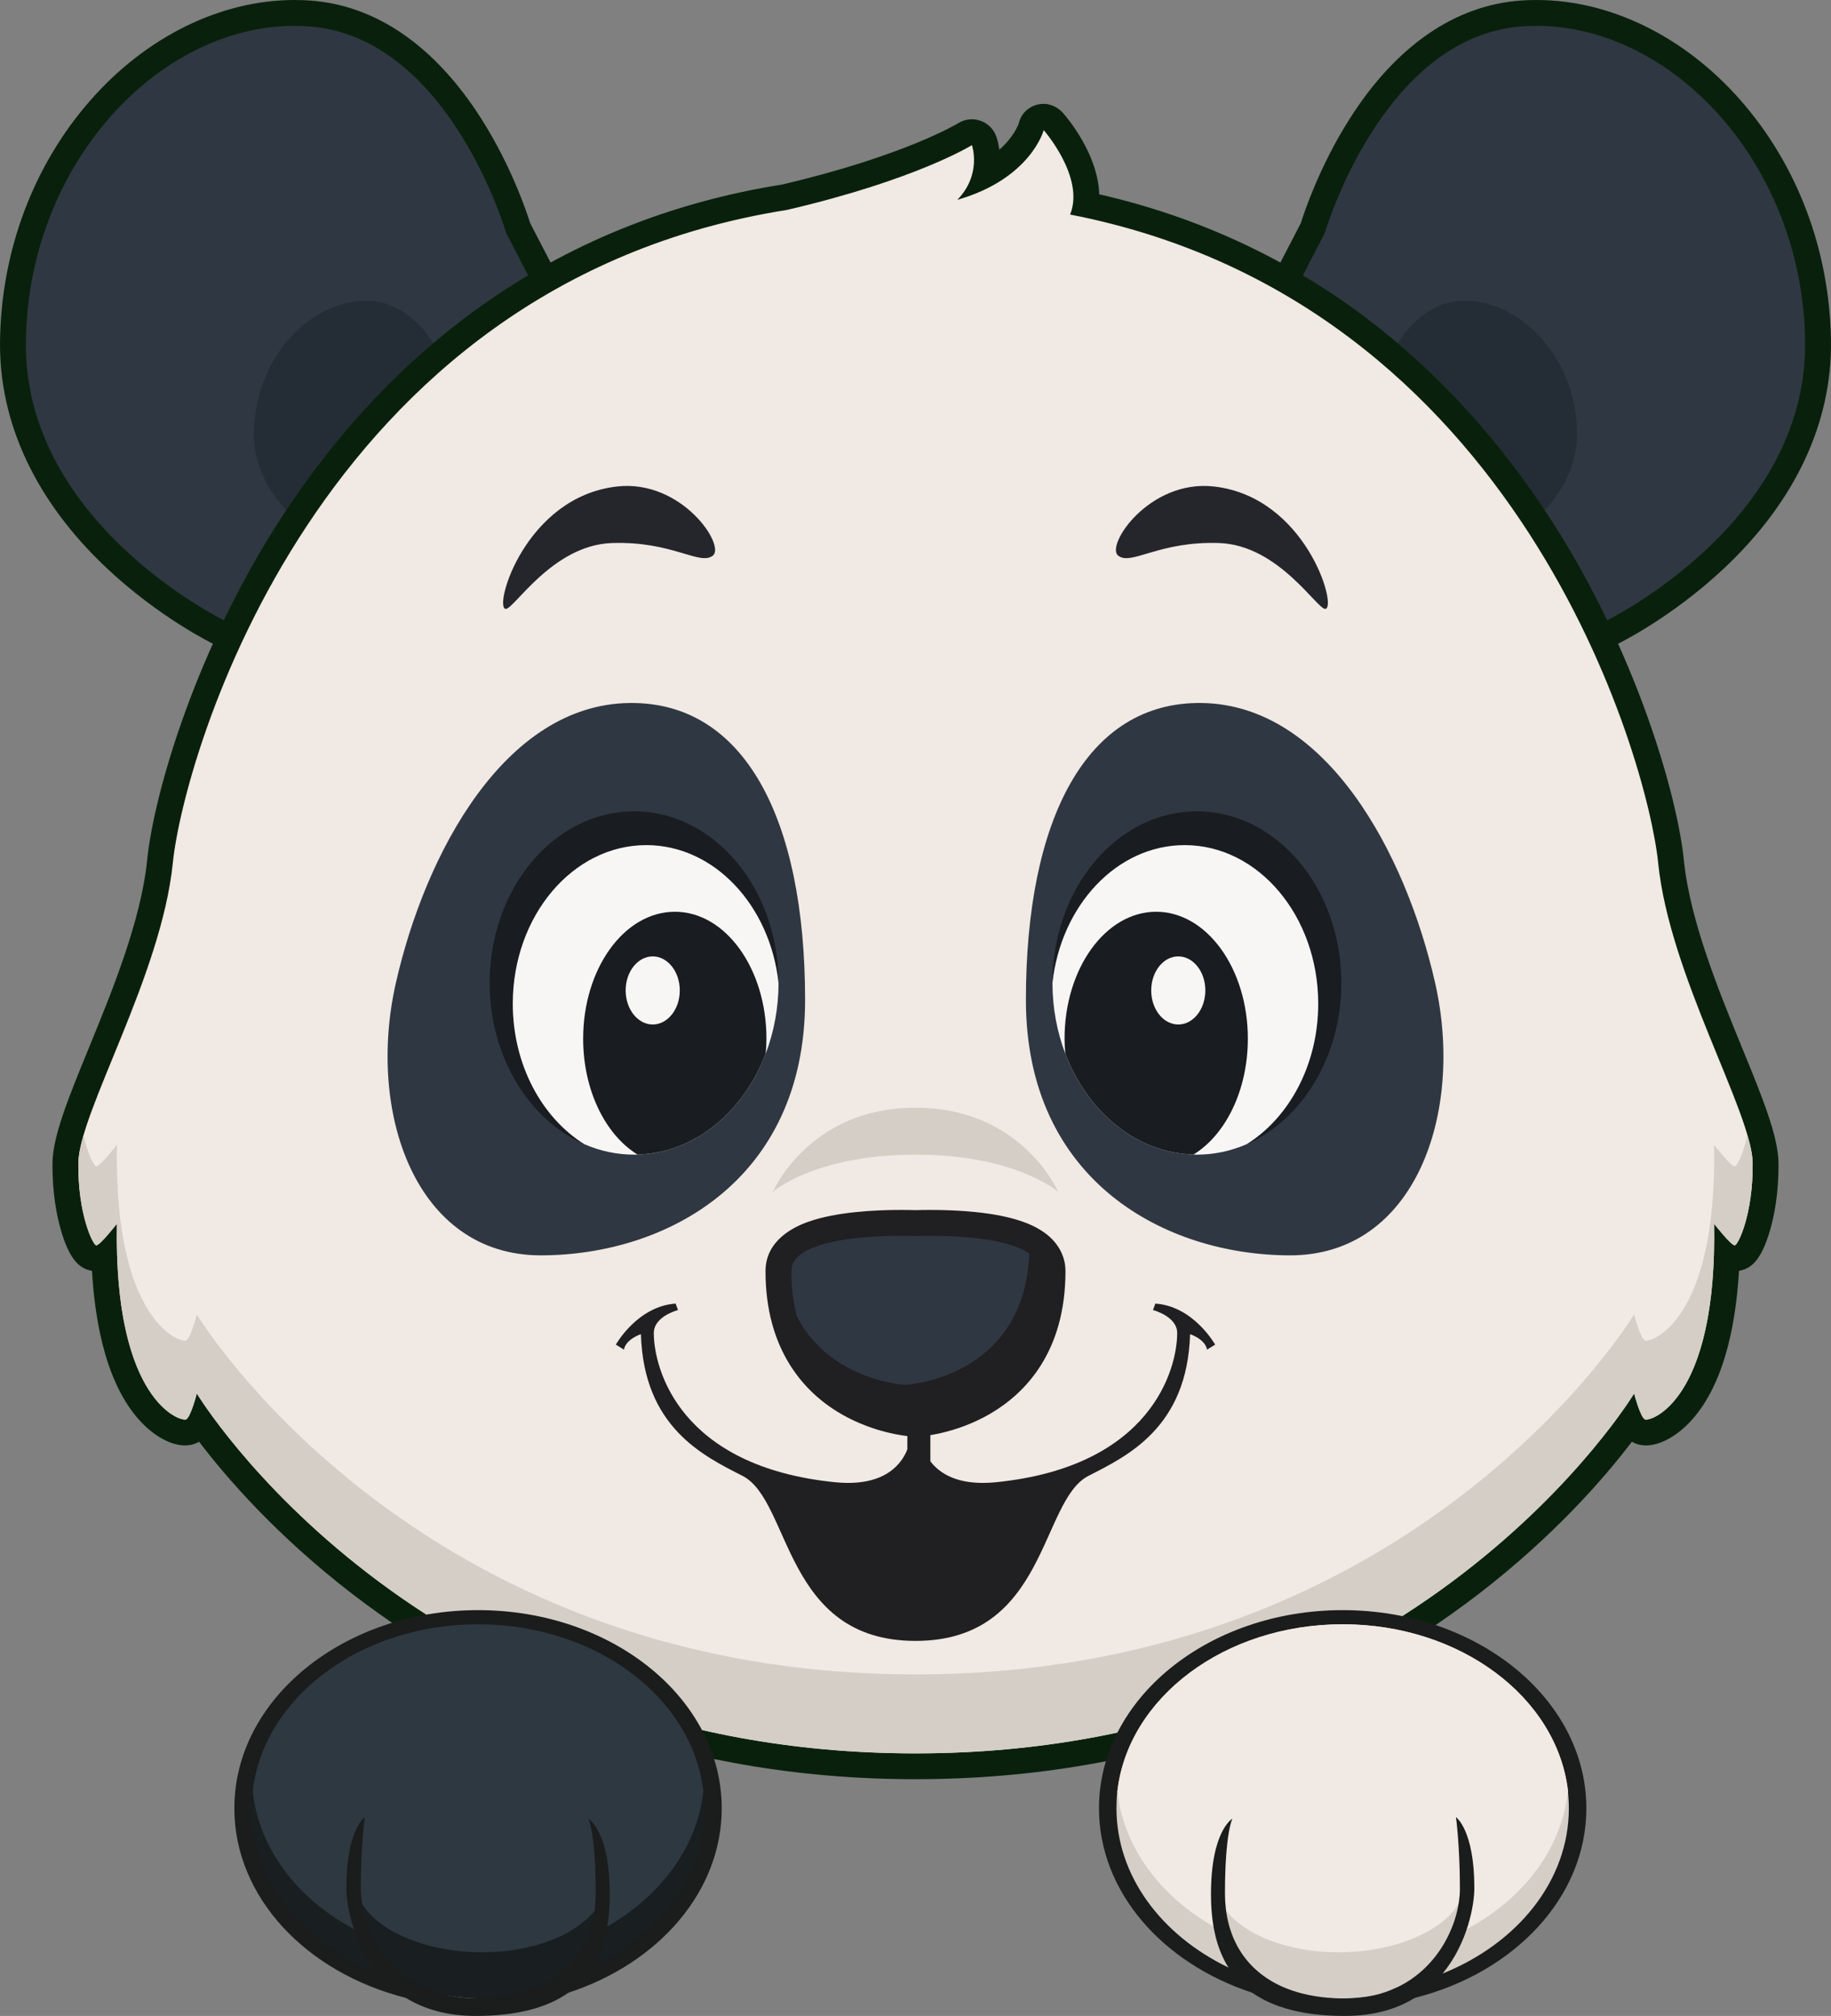
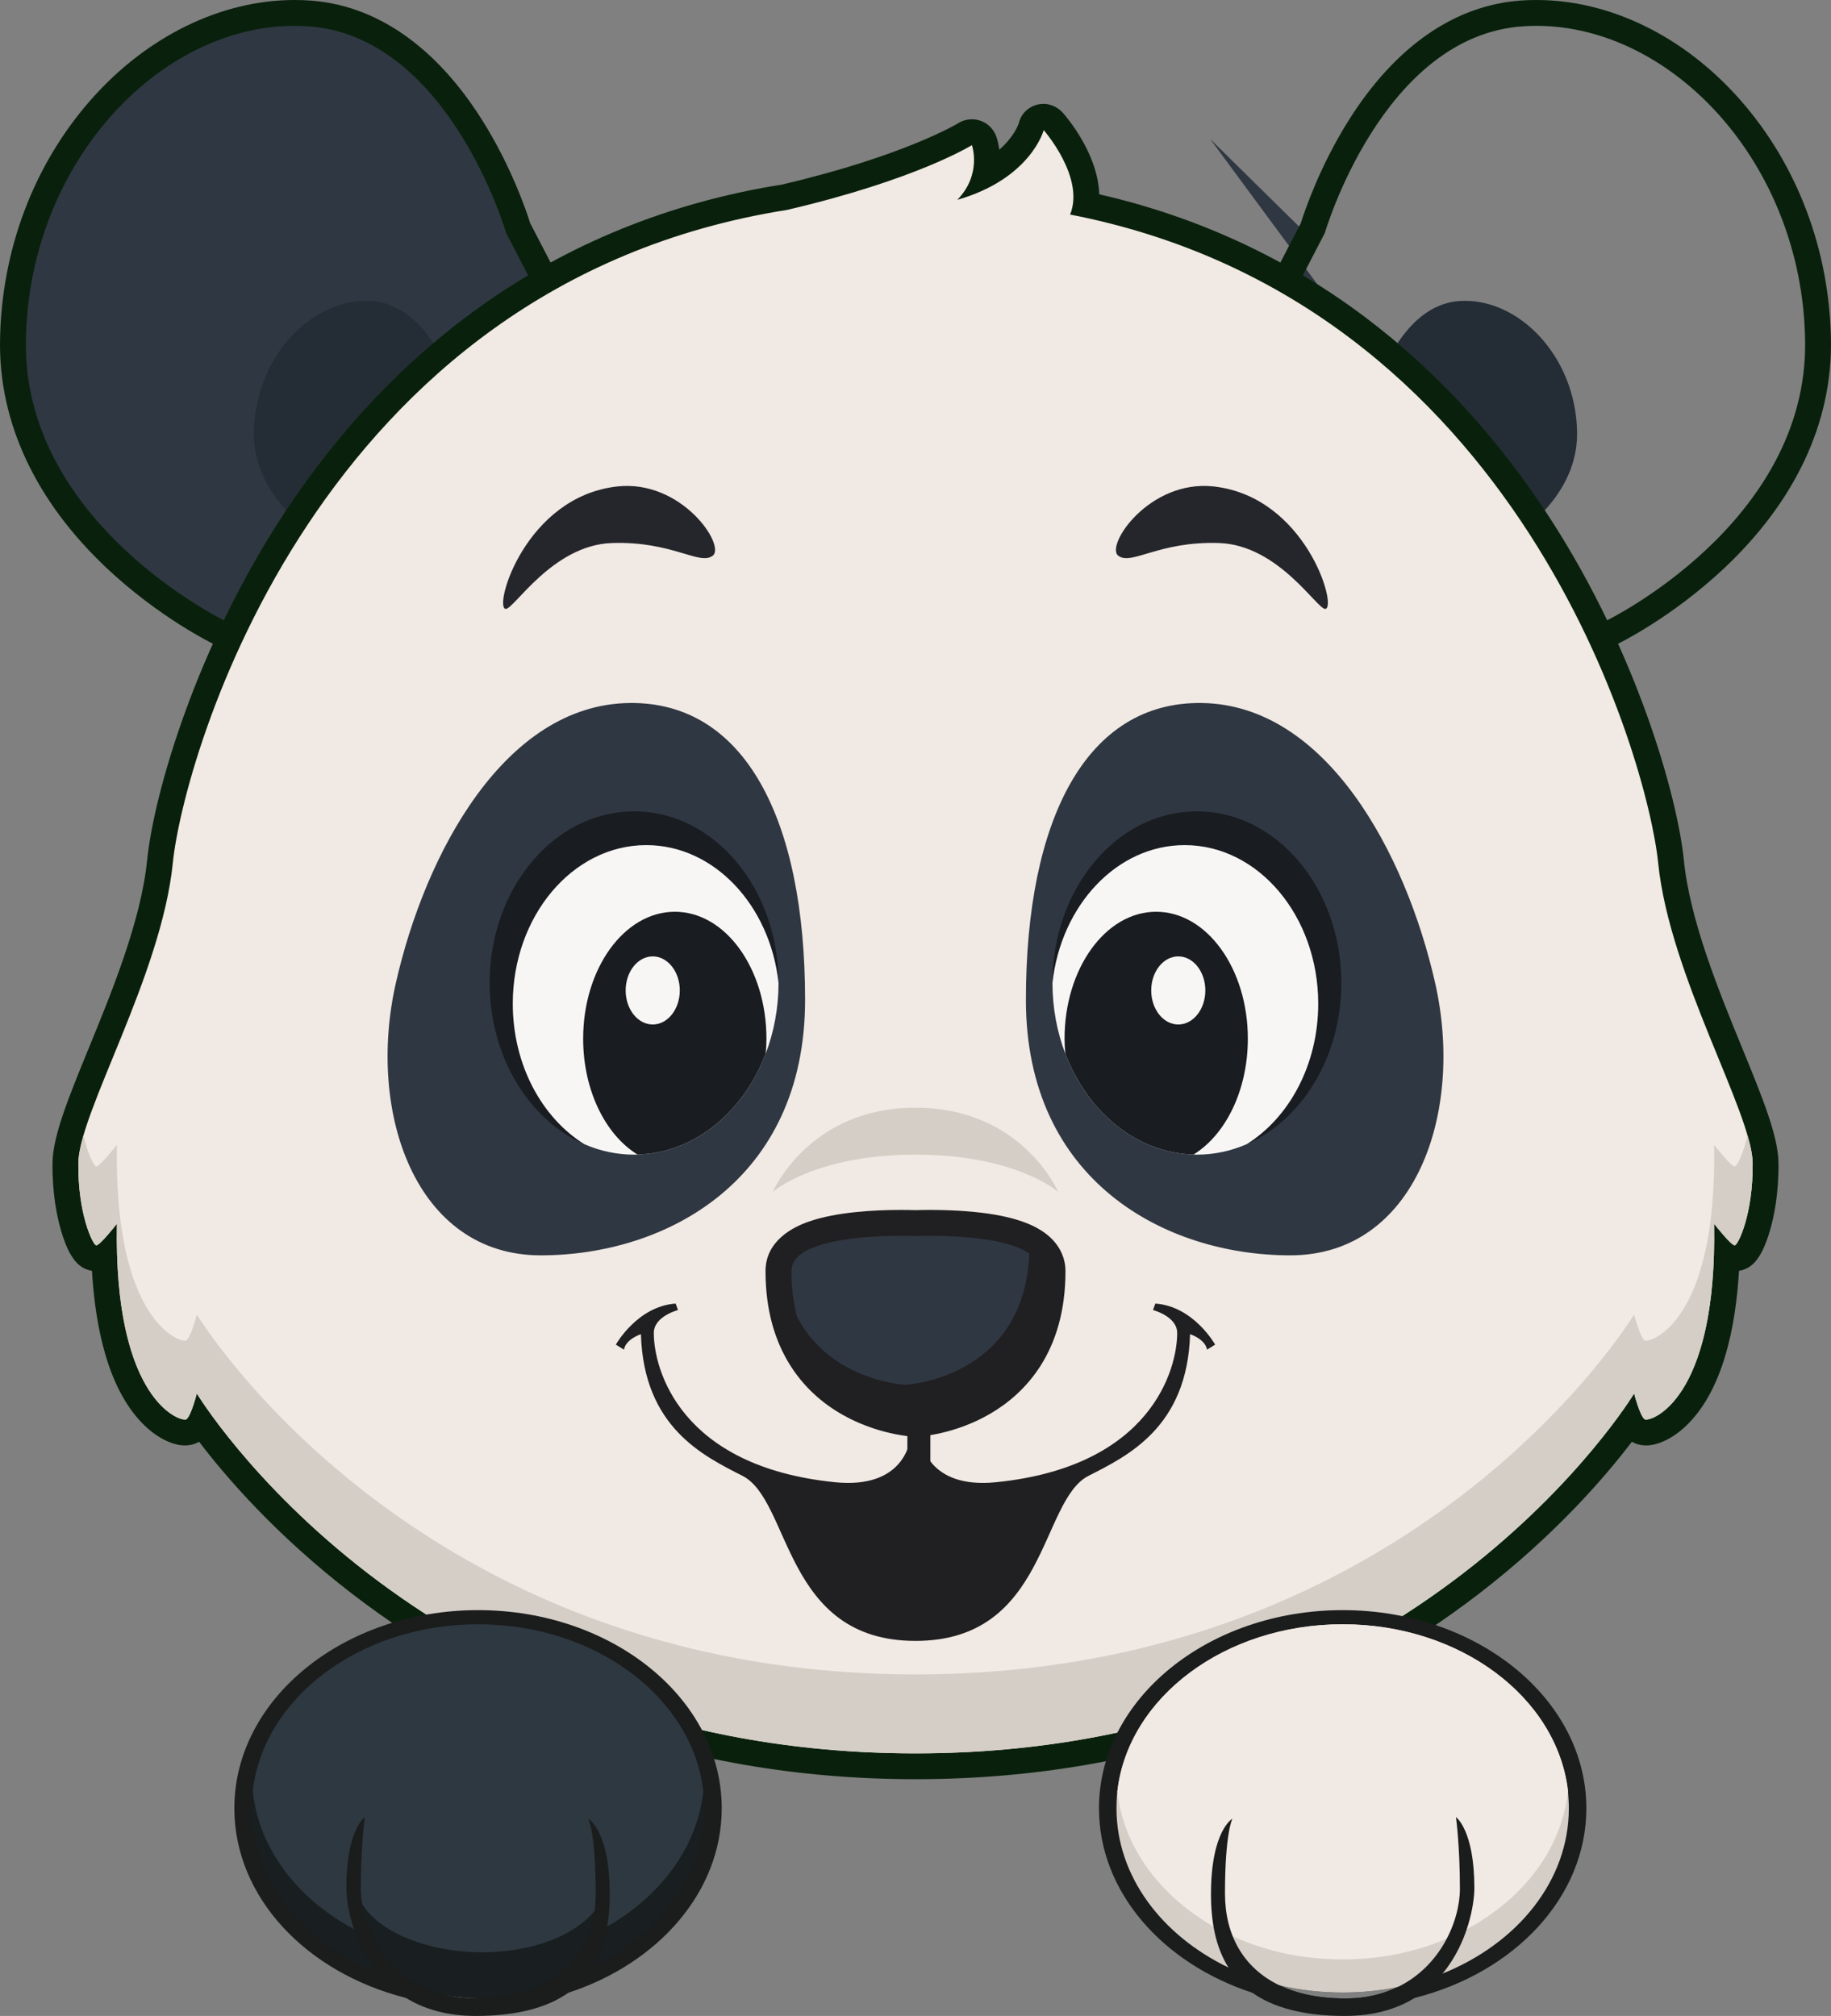
<svg xmlns="http://www.w3.org/2000/svg" id="Layer_1" version="1.1" viewBox="0 0 608.457 670.01">
  <rect x="0" y="0" width="608.457" height="670.01" fill="#808080" stroke="none" />
  <defs>
    <style>
      .st0 {
        fill: #e46a54;
      }

      .st1 {
        fill: #201f21;
      }

      .st2 {
        fill: #2f3742;
      }

      .st3 {
        fill: #09210c;
      }

      .st4 {
        fill: #2e3840;
      }

      .st5 {
        fill: #b74938;
      }

      .st6 {
        fill: #242d35;
      }

      .st7 {
        fill: #191e20;
      }

      .st8 {
        fill: #25262c;
      }

      .st9 {
        fill: #d4cec6;
      }

      .st10 {
        fill: #1b1c1c;
      }

      .st11 {
        fill: #f1e9e3;
      }

      .st12 {
        fill: #f8f6f5;
      }

      .st13 {
        fill: #191c20;
      }
    </style>
  </defs>
  <path class="st0" d="M304.228,512.474v25.926c-23.485,0-31.295-14.234-31.295-14.234,0,0,0-13.403,15.648-13.403,6.833,0,7.09,1.712,15.648,1.712Z" />
  <path class="st5" d="M335.521,524.165s-7.817,14.232-31.293,14.232c-13.934,0-22.352-5.017-26.901-9.083-.052-.026-.052-.053-.052-.053-3.059-2.772-4.34-5.096-4.34-5.096,0,0,0-13.414,15.634-13.414,6.849,0,7.111,1.716,15.66,1.716s8.81-1.716,15.66-1.716c7.686,0,11.608,3.248,13.568,6.548,2.065,3.406,2.065,6.865,2.065,6.865Z" />
-   <path class="st0" d="M335.521,524.165s-7.817,14.232-31.293,14.232c-13.934,0-22.352-5.017-26.901-9.083-.052-.026-.052-.053-.052-.053-.68-.898-.993-1.452-.993-1.452,0,0,0-13.387,15.66-13.387,6.823,0,7.085,1.716,15.634,1.716s8.81-1.716,15.66-1.716c4.654,0,7.921,1.188,10.222,2.878,2.065,3.406,2.065,6.865,2.065,6.865Z" />
  <g>
    <g>
      <path class="st2" d="M73.026,210.278c-.71-.343-17.599-8.576-34.575-24.542C15.709,164.347,3.902,139.259,4.305,113.185c.428-28.916,10.753-56.311,29.073-77.136C51.131,15.869,74.637,4.295,97.87,4.295c1.581,0,3.179.054,4.75.16,20.559,1.384,39.171,14.356,53.824,37.511,10,15.804,14.907,31.074,15.75,33.836l14.011,27.019-79.064,77.855-31.389,30.916-2.725-1.314Z" />
      <path class="st3" d="M97.87,8.591c1.488,0,2.971.049,4.462.15,46.801,3.152,65.864,68.681,65.864,68.681l12.737,24.563-29.021,28.577-47.785,47.053-29.235,28.793S7.66,173.989,8.6,113.251C9.47,54.49,52.65,8.596,97.87,8.591M97.878,0h-.009c-24.467.003-49.148,12.109-67.715,33.213C11.158,54.805.453,83.185.011,113.124c-.423,27.31,11.852,53.502,35.497,75.74,17.453,16.414,34.917,24.928,35.652,25.282l5.449,2.628,4.31-4.245,29.235-28.793,47.784-47.053,29.021-28.577,4.517-4.448-2.918-5.628-12.375-23.866c-1.173-3.75-6.242-18.9-16.11-34.494C144.658,15.308,124.891,1.649,102.908.169c-1.667-.112-3.359-.169-5.031-.169h0Z" />
    </g>
    <path class="st6" d="M151.911,130.562l-47.785,47.053c-8.249-6-20.003-17.526-19.746-33.973.385-25.297,19.575-44.895,39.108-43.6,19.533,1.338,27.482,28.664,27.482,28.664l.94,1.856Z" />
    <g>
-       <path class="st2" d="M501.317,180.675l-79.064-77.854,14.01-27.019c.843-2.762,5.75-18.032,15.751-33.836,14.652-23.155,33.265-36.127,53.823-37.511,1.572-.106,3.17-.16,4.75-.16,23.232,0,46.739,11.574,64.491,31.753,18.32,20.825,28.646,48.221,29.073,77.139.403,26.072-11.403,51.16-34.145,72.548-16.978,15.966-33.865,24.199-34.576,24.542l-2.725,1.314-31.389-30.917Z" />
+       <path class="st2" d="M501.317,180.675l-79.064-77.854,14.01-27.019l-2.725,1.314-31.389-30.917Z" />
      <path class="st3" d="M510.587,8.591c45.219,0,88.4,45.899,89.269,104.66.94,60.738-66.291,93.157-66.291,93.157l-29.235-28.793-47.785-47.053-29.021-28.577,12.737-24.563s19.063-65.529,65.864-68.681c1.491-.1,2.974-.15,4.462-.15M510.587,0c-1.677,0-3.372.057-5.039.169-21.982,1.48-41.75,15.139-57.165,39.5-9.868,15.594-14.937,30.744-16.11,34.495l-12.375,23.866-2.918,5.628,4.517,4.448,29.021,28.577,47.785,47.053,29.234,28.793,4.31,4.245,5.449-2.628c.735-.354,18.199-8.868,35.652-25.282,23.645-22.238,35.92-48.431,35.497-75.746-.443-29.934-11.148-58.314-30.143-79.907C559.736,12.105,535.054,0,510.587,0h0Z" />
    </g>
    <path class="st6" d="M456.546,130.562l47.785,47.053c8.249-6,20.003-17.526,19.746-33.973-.385-25.297-19.575-44.895-39.108-43.6-19.533,1.338-27.482,28.664-27.482,28.664l-.94,1.856Z" />
    <g>
      <path class="st11" d="M304.228,587.039c-38.546,0-75.272-6.38-109.157-18.96-27.128-10.072-52.497-24.116-75.402-41.743-28.037-21.575-45.291-42.966-53.072-53.78-1.079,1.973-1.948,2.512-2.448,2.822-.779.482-1.688.728-2.702.728-2.478,0-6.672-1.576-11.015-6.001-6.877-7.006-14.822-21.759-15.81-52.651-1.176.741-1.911.741-2.636.741-.403,0-.878-.066-1.265-.179-1.094-.314-3.656-1.054-6.349-10.342-1.251-4.318-2.725-11.481-2.635-21.079.076-8.143,5.227-20.719,11.748-36.641,7.837-19.138,17.591-42.955,19.675-63.607,1.513-14.987,12.613-64.713,45.378-114.176,17.75-26.795,38.98-49.155,63.102-66.459,29.048-20.839,62.376-34.349,99.054-40.155,41.617-9.717,59.827-20.853,60.007-20.964.689-.429,1.479-.649,2.273-.649.479,0,.959.08,1.42.242,1.229.431,2.198,1.394,2.632,2.621.111.315,1.762,5.17.413,11.305,12.449-6.646,15.119-15.525,15.25-15.985.43-1.512,1.657-2.69,3.19-3.037.321-.072.646-.108.968-.108,1.214,0,2.39.507,3.211,1.44.564.642,12.36,14.251,10.783,27.573,146.162,31.145,190.562,179.819,194.45,218.354,2.085,20.652,11.839,44.469,19.676,63.605,6.521,15.923,11.673,28.5,11.748,36.643.128,13.601-3.53,29.85-8.983,31.421-.387.112-.861.179-1.264.179h0c-.725,0-1.46,0-2.636-.741-.988,30.893-8.933,45.646-15.81,52.651-4.343,4.425-8.537,6.001-11.015,6.001-1.014,0-1.922-.245-2.701-.728-.501-.311-1.37-.85-2.448-2.822-7.782,10.814-25.036,32.205-53.072,53.78-22.905,17.627-48.274,31.671-75.402,41.743-33.885,12.58-70.61,18.96-109.157,18.96Z" />
      <path class="st3" d="M346.834,43.256s13.786,15.675,8.772,28.053c149.441,29.016,191.991,181.549,195.414,215.468,3.787,37.527,31.244,82.963,31.402,99.857.158,16.894-4.773,26.935-5.878,27.254-.023.007-.048.01-.075.01-1.271,0-6.868-7.182-6.868-7.182,1.044,56.05-19.066,65.094-22.592,65.094-.204,0-.352-.03-.438-.083-1.569-.973-3.525-8.606-3.525-8.606,0,0-72.07,119.622-238.818,119.622s-238.818-119.622-238.818-119.622c0,0-1.956,7.633-3.525,8.606-.086.053-.234.083-.438.083-3.528,0-23.636-9.047-22.592-65.094,0,0-5.598,7.182-6.868,7.182-.027,0-.052-.003-.075-.01-1.105-.319-6.036-10.359-5.878-27.254.158-16.894,27.615-62.33,31.402-99.857,3.489-34.573,47.618-192.383,204.16-217.015h-.025c43.101-10.052,61.406-21.527,61.406-21.527,0,0,3.417,9.675-4.85,18.184,24.466-7.022,28.707-23.163,28.707-23.163M346.714,34.512c-.661,0-1.328.082-1.988.253-3.11.805-5.468,3.105-6.182,6.229-.23.682-1.703,4.581-6.469,8.761-.214-1.703-.577-3.192-.997-4.38-.869-2.46-2.808-4.391-5.271-5.251-.921-.321-1.877-.48-2.83-.48-1.596,0-3.179.444-4.563,1.312-.149.091-17.941,10.885-58.544,20.381-37.285,5.925-71.174,19.679-100.732,40.883-24.547,17.609-46.14,40.346-64.179,67.578-29.734,44.887-43.842,94.034-46.071,116.117-2.022,20.033-11.645,43.531-19.377,62.411-6.696,16.349-11.984,29.262-12.068,38.228-.095,10.119,1.473,17.72,2.805,22.315,2.953,10.19,6.35,12.428,9.284,13.274.338.098.682.175,1.029.231,1.113,18.756,5.294,39.012,16.805,50.739,4.479,4.563,9.743,7.287,14.081,7.287,1.723,0,3.308-.412,4.717-1.224,9.012,11.85,25.686,31.171,50.886,50.564,23.247,17.889,48.994,32.143,76.526,42.365,34.365,12.759,71.594,19.228,110.652,19.228s76.287-6.469,110.652-19.228c27.533-10.222,53.28-24.476,76.526-42.365,25.2-19.393,41.873-38.714,50.886-50.564,1.409.813,2.994,1.224,4.716,1.224,4.338,0,9.602-2.724,14.081-7.288,11.51-11.727,15.692-31.983,16.805-50.739.345-.056.687-.133,1.023-.229,2.941-.848,6.337-3.087,9.291-13.276,1.332-4.595,2.899-12.196,2.805-22.314-.084-8.966-5.372-21.88-12.068-38.229-7.732-18.88-17.356-42.378-19.377-62.411-2.158-21.382-15.732-69.221-44.284-113.375-17.271-26.709-37.931-49.234-61.405-66.95-26.214-19.783-55.982-33.559-88.59-41.014-.425-13.371-10.583-25.378-12.003-26.993-1.689-1.921-4.092-3.071-6.572-3.071h0Z" />
    </g>
    <path class="st9" d="M582.435,386.636c.128,16.879-4.787,26.937-5.898,27.239-1.111.345-6.924-7.166-6.924-7.166,1.111,59.313-21.456,66.005-23.037,65.011-1.581-.95-3.548-8.59-3.548-8.59,0,0-72.061,119.619-238.794,119.619s-238.836-119.619-238.836-119.619c0,0-1.923,7.641-3.505,8.59-1.581.993-24.148-5.698-23.037-65.011,0,0-5.855,7.511-6.924,7.166-1.111-.302-6.069-10.361-5.898-27.239.043-2.504.641-5.612,1.709-9.281,1.496,6.475,3.505,10.102,4.189,10.317,1.069.302,6.924-7.166,6.924-7.166-1.111,59.27,21.456,65.961,23.037,65.011,1.581-.993,3.505-8.634,3.505-8.634,0,0,72.104,119.619,238.836,119.619s238.794-119.619,238.794-119.619c0,0,1.966,7.641,3.548,8.634,1.581.95,24.149-5.741,23.037-65.011,0,0,5.813,7.468,6.924,7.166.684-.216,2.693-3.842,4.146-10.361,1.111,3.669,1.71,6.821,1.753,9.325Z" />
    <path class="st2" d="M209.164,233.648c38.212-.493,58.375,38.495,58.375,98.67s-46.337,84.904-87.847,84.904-57.938-47.288-48.146-90.516c9.792-43.228,36.247-92.524,77.618-93.058Z" />
    <g>
      <path class="st1" d="M304.022,473.216c-.344-.016-34.498-2.021-43.307-34.452-1.346-4.916-2.03-10.403-2.03-16.301,0-3.854,2.002-9.138,11.541-12.415,9.042-3.15,22.196-3.621,29.23-3.621,2.482,0,4.215.057,4.771.078.562-.021,2.323-.079,4.845-.079,2.115,0,4.238.04,6.312.121,14.024.544,23.843,2.771,29.182,6.62,4.299,3.075,5.203,6.753,5.203,9.296,0,48.017-44.882,50.731-45.335,50.753l-.206.011-.206-.011Z" />
      <path class="st1" d="M309.079,410.721c1.731,0,3.83.028,6.139.118,8.954.348,21.041,1.636,26.837,5.812,2.141,1.531,3.42,3.445,3.42,5.812,0,44.478-41.247,46.462-41.247,46.462,0,0-31.275-1.497-39.367-31.288-1.201-4.385-1.88-9.432-1.88-15.174,0-3.968,3.576-6.613,8.641-8.353,8.454-2.945,21.032-3.388,27.831-3.388,2.922,0,4.775.082,4.775.082,0,0,1.885-.083,4.852-.083M309.079,402.13c-2.378,0-4.12.051-4.852.077-.724-.026-2.437-.075-4.775-.075-8.923,0-21.485.671-30.657,3.866-5.358,1.841-14.405,6.446-14.405,16.465,0,6.281.735,12.15,2.185,17.443,3.99,14.688,13.462,25.877,27.388,32.339,10.065,4.671,18.883,5.214,19.855,5.261l.412.02.412-.02c1.272-.061,12.766-.798,24.561-7.725,11.343-6.661,24.864-20.278,24.864-47.318,0-5.019-2.49-9.565-7.012-12.799-6.097-4.394-16.409-6.823-31.501-7.409-2.126-.083-4.304-.125-6.472-.125h0Z" />
    </g>
    <path class="st2" d="M342.055,416.651c-1.723,41.694-41.169,43.609-41.169,43.609,0,0-24.931-1.183-36.026-22.622-1.201-4.385-1.88-9.432-1.88-15.174,0-3.968,3.576-6.613,8.641-8.353,12.087-4.211,32.606-3.306,32.606-3.306,0,0,4.725-.209,10.99.035,8.954.348,21.041,1.636,26.837,5.812Z" />
    <path class="st1" d="M383.929,433.256l-.772,2.149s8.034,2.066,8.034,7.628c0,11.967-8.607,44.402-60.204,49.598-22.731,2.289-25.178-13.188-25.178-15.978s-1.581-14.752-1.581-14.752c0,0-1.581,11.962-1.581,14.752s-2.447,18.267-25.178,15.978c-51.597-5.196-60.204-37.631-60.204-49.598,0-5.562,8.034-7.628,8.034-7.628l-.772-2.149c-12.741.873-19.873,13.639-19.873,13.639l2.692,1.67c.64-3.552,5.64-5.144,5.64-5.144.91,31.024,20.852,40.495,33.747,47.083,16.177,8.266,13.669,54.86,57.495,54.86s41.318-46.594,57.495-54.86c12.895-6.588,32.837-16.06,33.747-47.083,0,0,5,1.591,5.64,5.144l2.692-1.67s-7.132-12.766-19.873-13.639Z" />
    <rect class="st1" x="301.523" y="468.926" width="7.645" height="24.019" />
    <g>
      <path class="st13" d="M258.719,326.684c-2.821-25.815-21.413-45.802-43.938-45.802-24.49,0-44.365,23.613-44.365,52.709,0,20.289,9.659,37.902,23.807,46.708-18.379-8.03-31.5-29.009-31.5-53.615,0-31.513,21.499-57.025,47.998-57.025s47.998,25.512,47.998,57.025Z" />
      <path class="st12" d="M258.711,326.684c0,8.375-1.539,16.361-4.274,23.527-7.394,19.383-23.636,33.024-42.613,33.499-.385.043-.727.043-1.111.043-5.77,0-11.284-1.209-16.37-3.41-.043,0-.085,0-.128-.043-14.147-8.807-23.807-26.419-23.807-46.708,0-29.096,19.875-52.709,44.365-52.709,22.525,0,41.117,19.987,43.938,45.802Z" />
      <path class="st13" d="M254.694,345.203c0,1.683-.086,3.367-.257,5.007-7.394,19.383-23.636,33.024-42.613,33.499-10.642-6.562-18.037-21.325-18.037-38.506,0-23.268,13.634-42.176,30.474-42.176s30.432,18.908,30.432,42.176Z" />
      <ellipse class="st12" cx="216.905" cy="329.181" rx="8.992" ry="11.316" />
    </g>
    <path class="st8" d="M236.851,184.693c4.392-3.355-10.321-25.427-31.801-23.005-30.365,3.424-40.979,39.762-37.098,40.684,2.583.613,15.431-21.261,35.48-21.899,20.048-.638,29.008,7.589,33.419,4.22Z" />
    <path class="st2" d="M399.293,233.648c-38.212-.493-58.375,38.495-58.375,98.67,0,60.175,46.337,84.904,87.847,84.904,41.51,0,57.938-47.288,48.146-90.516-9.792-43.228-36.247-92.524-77.618-93.058Z" />
    <g>
      <path class="st13" d="M349.737,326.684c2.821-25.815,21.413-45.802,43.938-45.802,24.49,0,44.365,23.613,44.365,52.709,0,20.289-9.659,37.902-23.807,46.708,18.379-8.03,31.5-29.009,31.5-53.615,0-31.513-21.499-57.025-47.998-57.025-26.499,0-47.998,25.512-47.998,57.025Z" />
      <path class="st12" d="M349.746,326.684c0,8.375,1.539,16.361,4.274,23.527,7.394,19.383,23.636,33.024,42.613,33.499.385.043.727.043,1.111.043,5.77,0,11.284-1.209,16.37-3.41.043,0,.085,0,.128-.043,14.147-8.807,23.807-26.419,23.807-46.708,0-29.096-19.875-52.709-44.365-52.709-22.525,0-41.117,19.987-43.938,45.802Z" />
      <path class="st13" d="M353.763,345.203c0,1.683.086,3.367.257,5.007,7.394,19.383,23.636,33.024,42.613,33.499,10.642-6.562,18.037-21.325,18.037-38.506,0-23.268-13.634-42.176-30.474-42.176s-30.432,18.908-30.432,42.176Z" />
      <ellipse class="st12" cx="391.552" cy="329.181" rx="8.992" ry="11.316" />
    </g>
    <path class="st8" d="M371.605,184.693c-4.392-3.355,10.321-25.427,31.801-23.005,30.365,3.424,40.979,39.762,37.098,40.684-2.583.613-15.431-21.261-35.48-21.899-20.048-.638-29.008,7.589-33.419,4.22Z" />
    <g>
      <path class="st9" d="M304.228,368.147v15.605c-33.436,0-47.401,12.366-47.401,12.366,0,0,11.958-27.971,47.401-27.971Z" />
      <path class="st9" d="M304.228,368.147v15.605c33.436,0,47.401,12.366,47.401,12.366,0,0-11.958-27.971-47.401-27.971Z" />
    </g>
  </g>
  <g>
    <path class="st10" d="M158.856,535.14c-44.706,0-80.979,29.514-80.979,65.856,0,29.588,23.915,54.623,56.917,62.993h.073c7.56,1.909,15.629,2.937,23.989,2.937,10.613,0,20.717-1.615,30.021-4.625,29.877-9.765,50.957-33.552,50.957-61.305,0-36.342-36.273-65.856-80.978-65.856ZM157.911,664.21c-6.615,0-12.358-1.395-17.156-3.744,5.816,1.175,11.849,1.762,18.101,1.762,7.269,0,14.247-.807,20.935-2.349-5.888,2.79-13.157,4.331-21.88,4.331Z" />
    <path class="st7" d="M234.019,600.997c0,22.54-14.974,42.216-37.218,52.935-5.306,2.496-10.977,4.478-17.01,5.947-6.688,1.542-13.666,2.349-20.935,2.349-6.252,0-12.285-.587-18.101-1.762h-.072c-5.234-1.101-10.323-2.57-15.047-4.552-24.861-9.985-41.943-30.836-41.943-54.917,0-1.982.146-3.891.291-5.8,3.635-31.056,35.765-55.358,74.873-55.358s71.311,24.375,74.872,55.505c.218,1.835.291,3.744.291,5.653Z" />
    <path class="st4" d="M233.729,595.344c-2.181,20.263-16.501,37.737-36.928,47.575-5.306,2.496-10.977,4.478-17.01,5.947-6.688,1.542-13.666,2.349-20.935,2.349-6.252,0-12.285-.587-18.101-1.762h-.072c-5.234-1.101-10.323-2.57-15.047-4.552-23.044-9.251-39.399-27.826-41.653-49.705,3.635-31.056,35.765-55.358,74.873-55.358s71.311,24.375,74.872,55.505Z" />
    <path class="st7" d="M201.446,640.349c0,13.215-18.431,23.861-41.172,23.861s-41.173-10.646-41.173-23.861c0-2.643-.266-5.286,1.22-7.636,5.5,9.398,21.819,16.152,39.953,16.152s33.443-6.754,38.943-16.152c1.486,2.349,2.229,4.992,2.229,7.636Z" />
    <path class="st10" d="M202.616,629.557c0,8.884-1.454,17.474-5.815,24.375-1.963,3.157-4.58,6.02-7.924,8.37-6.76,4.772-16.646,7.709-30.748,7.709-9.74,0-17.373-2.349-23.261-6.02h-.073c-3.635-2.276-6.688-5.066-9.159-8.076-8.432-10.205-10.54-23.054-10.54-28.413,0-19.309,6.106-23.567,6.106-23.567,0,0-1.308,9.544-1.308,23.788,0,10.646,6.397,25.843,20.79,32.745h.072c4.798,2.349,10.54,3.744,17.156,3.744,8.723,0,15.992-1.542,21.88-4.331,12.14-5.8,18.173-16.886,18.173-30.542,0-20.337-2.471-24.889-2.471-24.889,0,0,7.124,3.964,7.124,25.109Z" />
  </g>
  <g>
    <path class="st10" d="M365.201,600.997c0,27.752,21.08,51.54,50.957,61.305,9.304,3.01,19.409,4.625,30.021,4.625,8.36,0,16.428-1.028,23.989-2.937h.073c33.002-8.37,56.917-33.405,56.917-62.993,0-36.342-36.273-65.856-80.979-65.856-44.705,0-80.978,29.514-80.978,65.856ZM425.244,659.878c6.688,1.542,13.666,2.349,20.935,2.349,6.252,0,12.285-.587,18.101-1.762-4.798,2.349-10.54,3.744-17.156,3.744-8.723,0-15.992-1.542-21.88-4.331Z" />
    <path class="st9" d="M371.016,600.997c0,22.54,14.974,42.216,37.218,52.935,5.306,2.496,10.977,4.478,17.01,5.947,6.688,1.542,13.666,2.349,20.935,2.349,6.252,0,12.285-.587,18.101-1.762h.072c5.234-1.101,10.323-2.57,15.047-4.552,24.861-9.985,41.943-30.836,41.943-54.917,0-1.982-.146-3.891-.291-5.8-3.635-31.056-35.765-55.358-74.873-55.358-39.18,0-71.311,24.375-74.872,55.505-.218,1.835-.291,3.744-.291,5.653Z" />
    <path class="st11" d="M371.307,595.344c2.181,20.263,16.501,37.737,36.928,47.575,5.306,2.496,10.977,4.478,17.01,5.947,6.688,1.542,13.666,2.349,20.935,2.349,6.252,0,12.285-.587,18.101-1.762h.072c5.234-1.101,10.323-2.57,15.047-4.552,23.044-9.251,39.399-27.826,41.653-49.705-3.635-31.056-35.765-55.358-74.873-55.358-39.18,0-71.311,24.375-74.872,55.505Z" />
-     <path class="st9" d="M403.589,640.349c0,13.215,18.431,23.861,41.172,23.861s41.173-10.646,41.173-23.861c0-2.643.266-5.286-1.22-7.636-5.5,9.398-21.819,16.152-39.953,16.152s-33.443-6.754-38.943-16.152c-1.486,2.349-2.229,4.992-2.229,7.636Z" />
    <path class="st10" d="M402.419,629.557c0,8.884,1.454,17.474,5.815,24.375,1.963,3.157,4.58,6.02,7.924,8.37,6.76,4.772,16.646,7.709,30.748,7.709,9.74,0,17.373-2.349,23.261-6.02h.073c3.635-2.276,6.688-5.066,9.159-8.076,8.432-10.205,10.54-23.054,10.54-28.413,0-19.309-6.106-23.567-6.106-23.567,0,0,1.308,9.544,1.308,23.788,0,10.646-6.397,25.843-20.79,32.745h-.072c-4.798,2.349-10.54,3.744-17.156,3.744-8.723,0-15.992-1.542-21.88-4.331-12.14-5.8-18.173-16.886-18.173-30.542,0-20.337,2.471-24.889,2.471-24.889,0,0-7.124,3.964-7.124,25.109Z" />
  </g>
</svg>